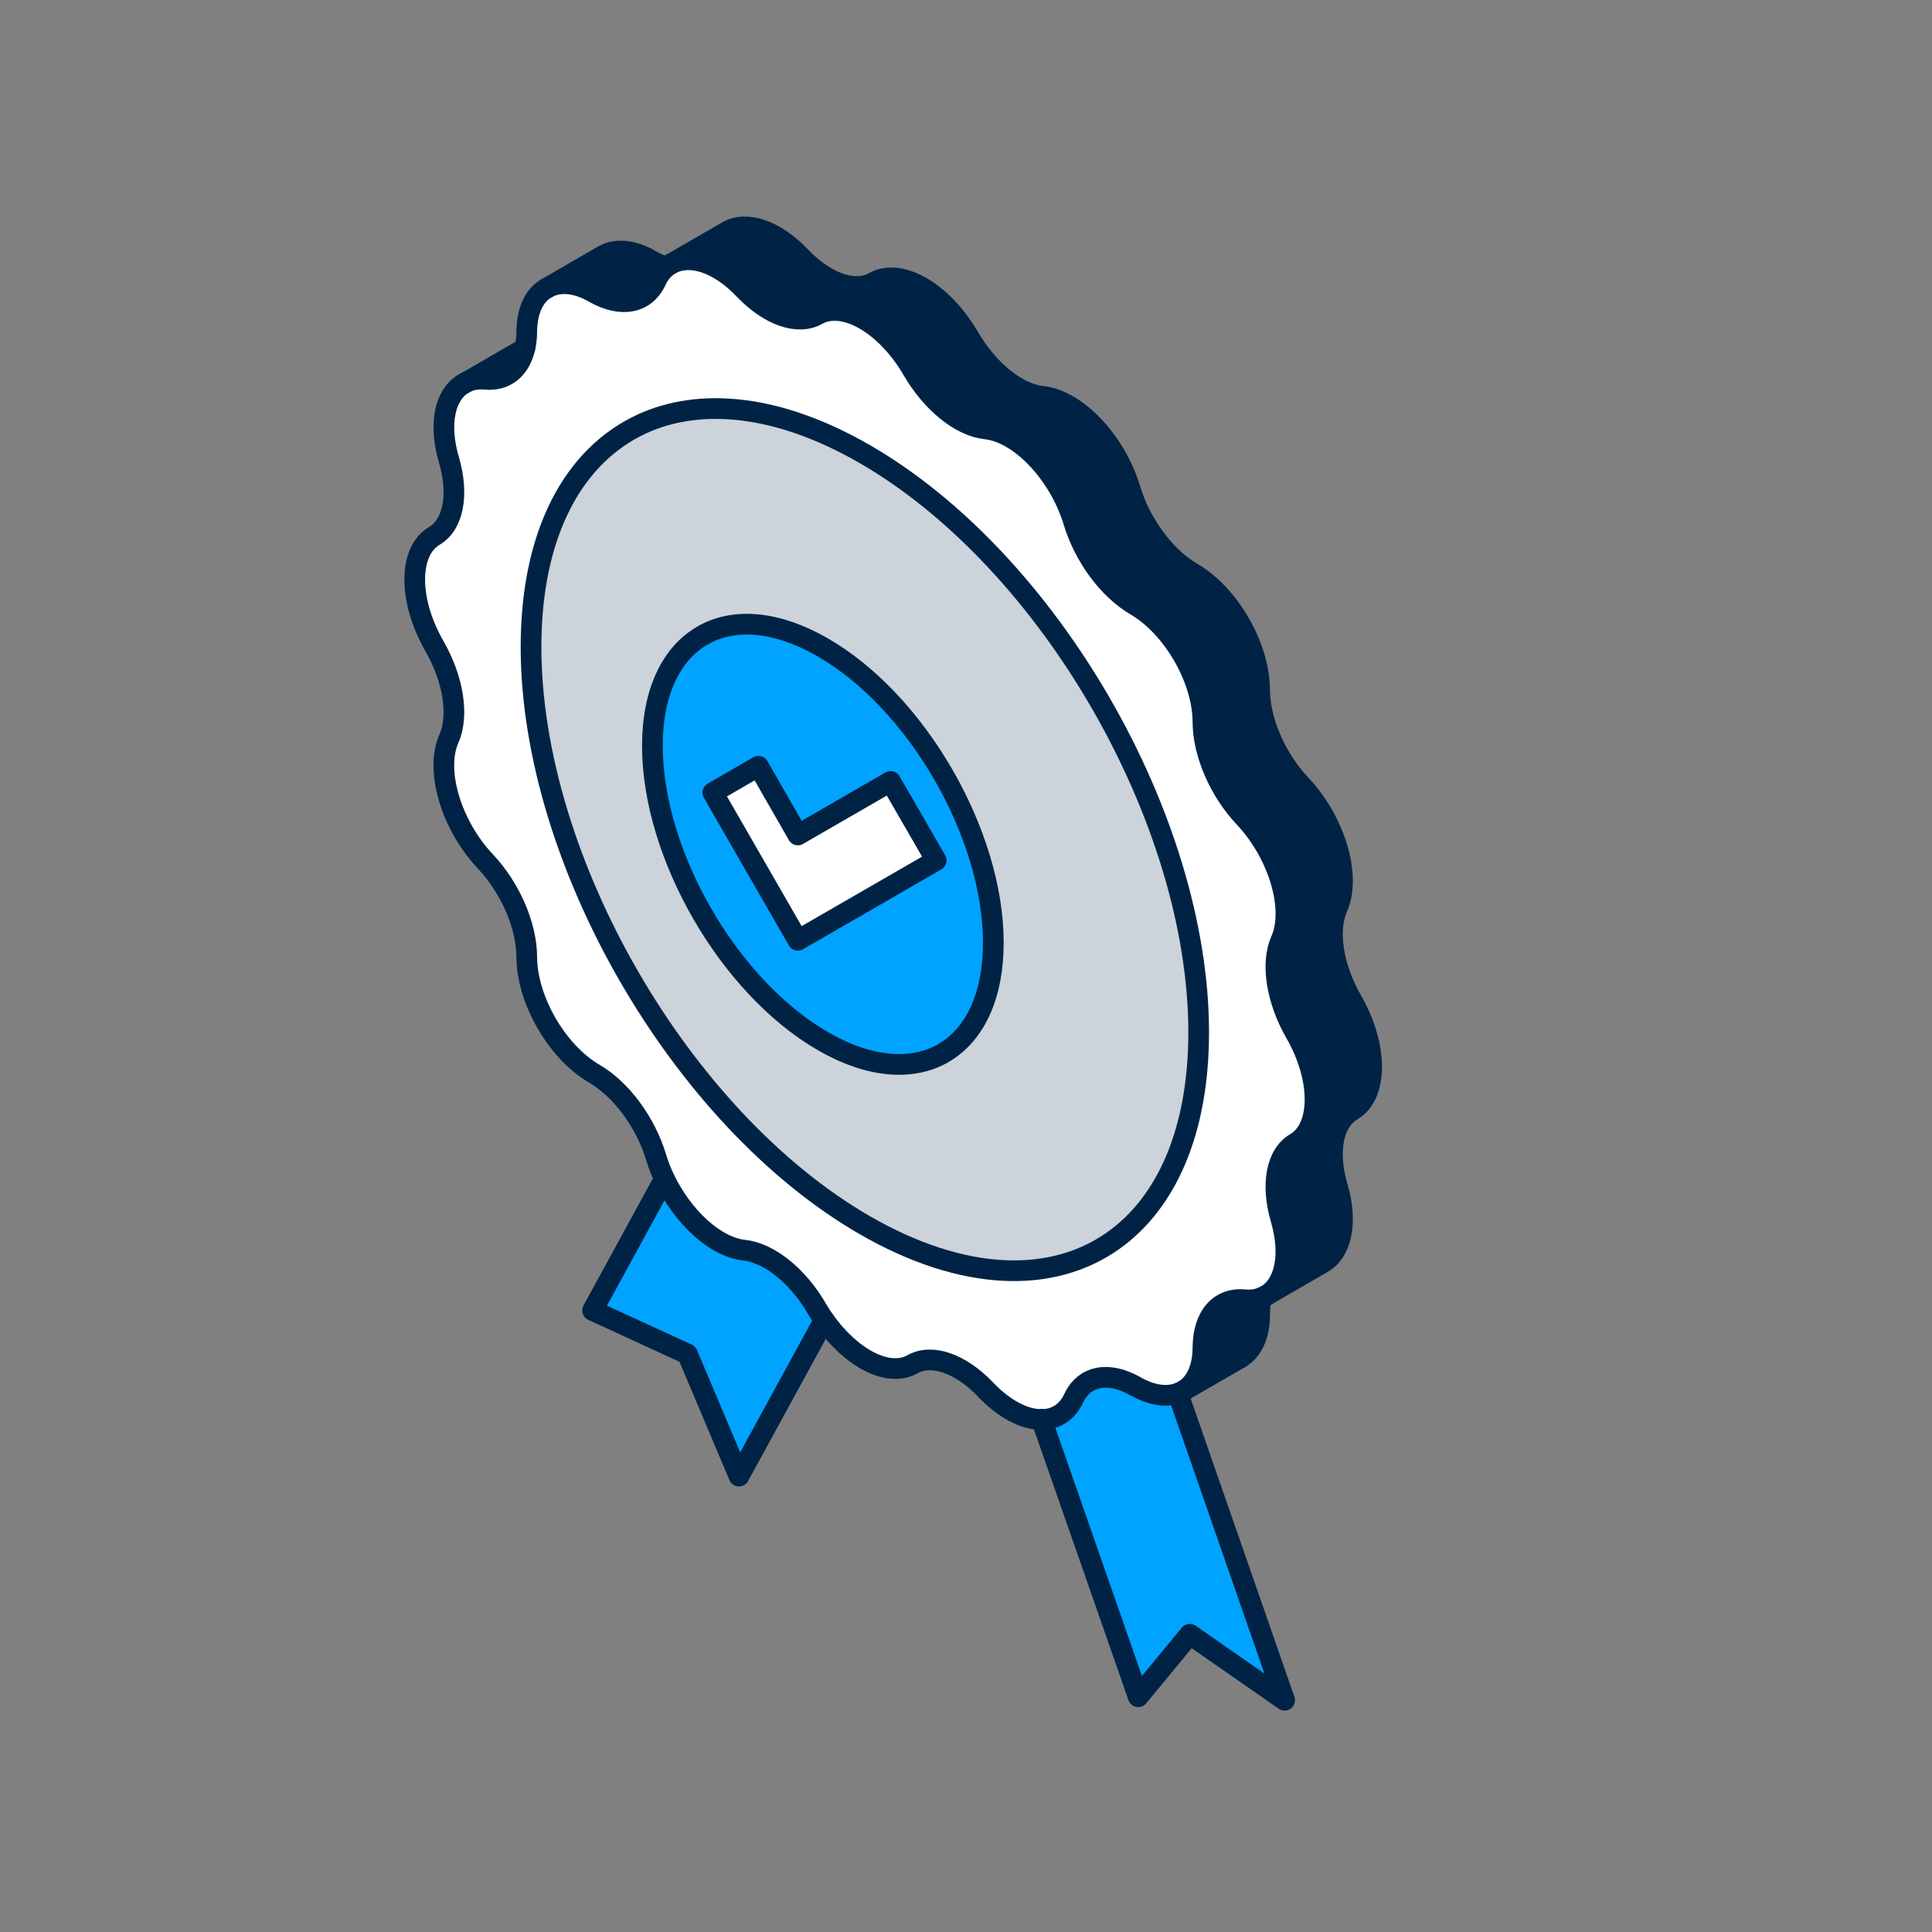
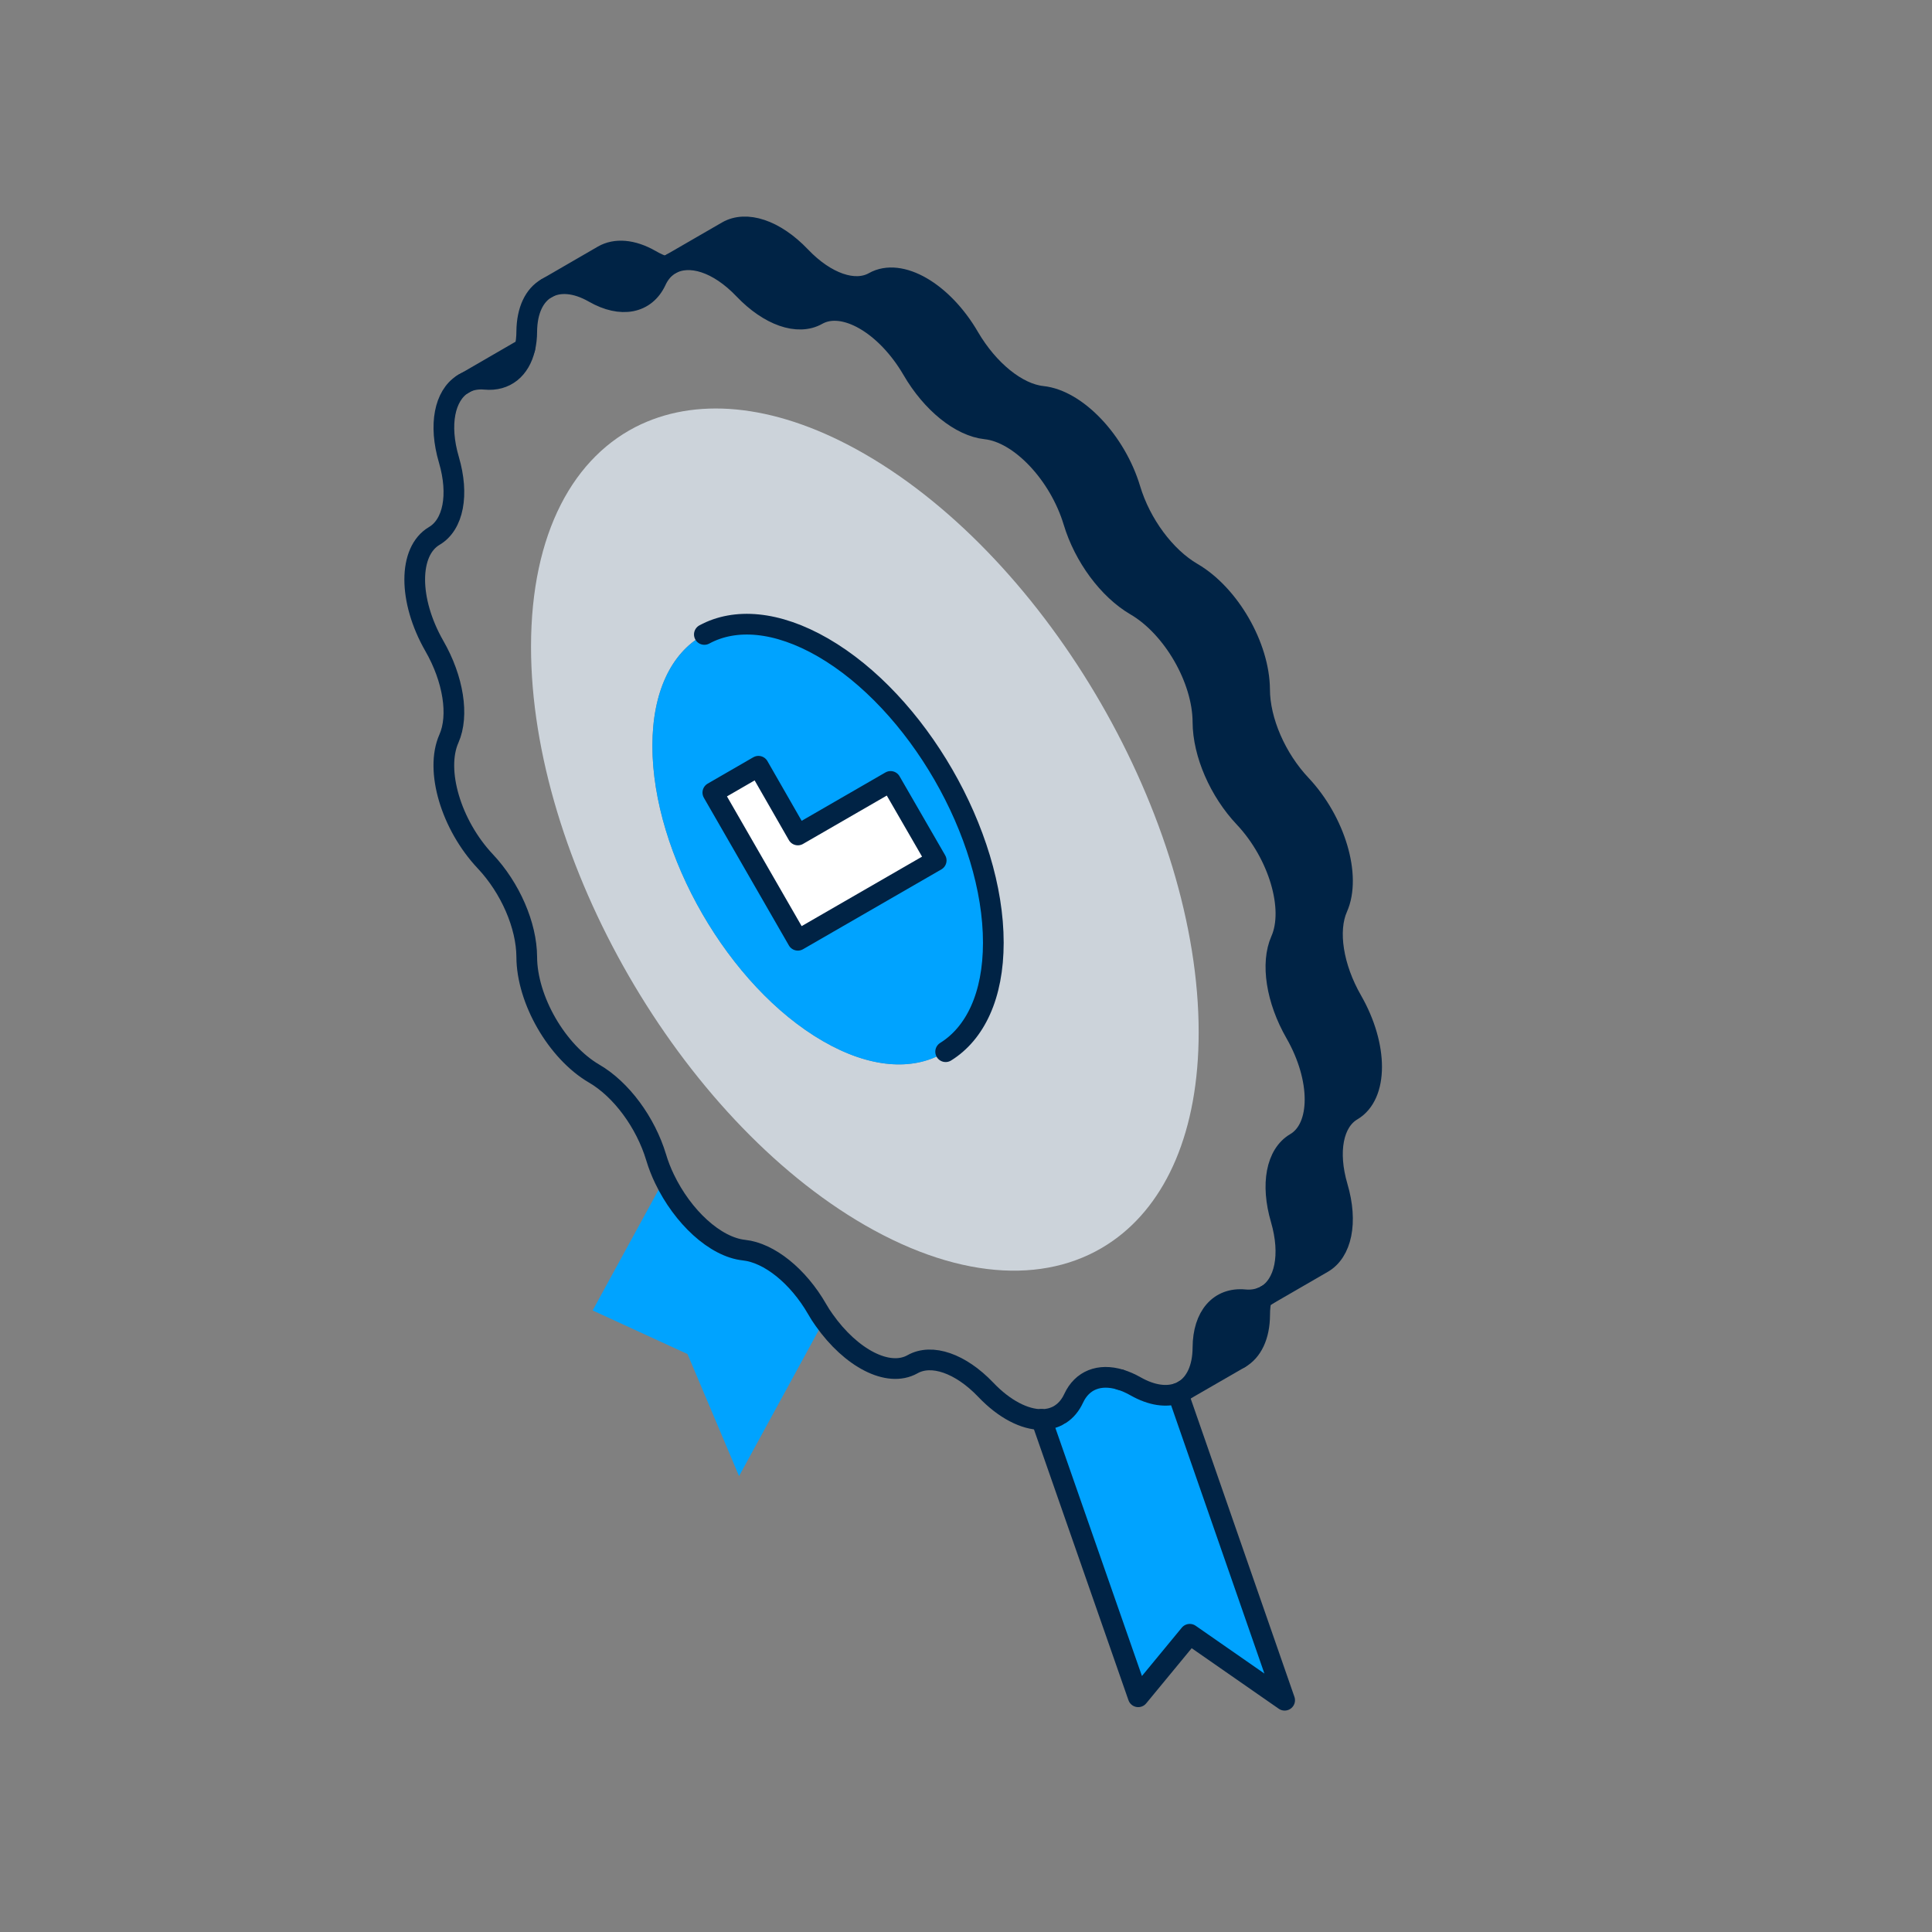
<svg xmlns="http://www.w3.org/2000/svg" id="Layer_1" data-name="Layer 1" viewBox="0 0 280 280">
  <rect x="0" y="0" width="280" height="280" fill="#808080" stroke="none" />
  <defs>
    <style>
      .cls-1 {
        fill: #00a3ff;
      }

      .cls-2 {
        fill: #002345;
      }

      .cls-3 {
        fill: #fff;
      }

      .cls-4 {
        fill: #ccd3da;
      }

      .cls-5 {
        fill: none;
        stroke: #002345;
        stroke-linecap: round;
        stroke-linejoin: round;
        stroke-width: 3px;
      }
    </style>
  </defs>
  <path class="cls-2" d="M195.96,145c3.78,6.6,3.78,13.7,0,15.93-2.77,1.63-3.6,5.97-2.12,11.03,1.55,5.24.56,9.49-2.14,11.05l-8.19,4.74c2.69-1.58,3.65-5.83,2.13-11.05-1.48-5.06-.66-9.4,2.11-11.03,3.78-2.22,3.78-9.34,0-15.93-2.77-4.82-3.59-10.12-2.11-13.46,2.03-4.58-.34-12.5-5.29-17.78-3.63-3.84-5.98-9.29-6.01-13.84-.02-6.23-4.38-13.76-9.76-16.91-3.93-2.29-7.46-7.07-8.98-12.12-2.09-6.93-7.78-12.94-12.75-13.46-3.64-.39-7.82-3.75-10.61-8.57-3.83-6.57-9.97-10.12-13.8-7.97-2.79,1.58-6.97.12-10.61-3.69-3.77-3.95-7.93-5.24-10.63-3.65h0s8.2-4.75,8.2-4.75c2.71-1.57,6.88-.29,10.65,3.67,3.64,3.81,7.82,5.26,10.61,3.69,3.83-2.16,9.97,1.4,13.79,7.97,2.81,4.8,6.97,8.18,10.61,8.57,4.99.52,10.67,6.52,12.75,13.45,1.52,5.06,5.06,9.84,8.99,12.13,5.39,3.14,9.72,10.67,9.76,16.91.01,4.54,2.38,10,6.01,13.84,4.95,5.27,7.31,13.2,5.27,17.78-1.48,3.34-.65,8.64,2.12,13.46Z" />
-   <path class="cls-3" d="M150.93,205.73c-2.43,0-5.36-1.47-8.08-4.33-3.64-3.81-7.82-5.26-10.61-3.68-3.52,1.97-8.91-.9-12.79-6.4-.36-.5-.7-1.02-1.01-1.57-2.77-4.83-6.97-8.18-10.61-8.57-4.2-.45-8.89-4.83-11.53-10.34-.48-1-.89-2.04-1.21-3.12-1.53-5.07-5.06-9.85-8.99-12.13-5.37-3.14-9.74-10.68-9.76-16.91-.02-4.55-2.38-10-6.01-13.85-4.96-5.27-7.31-13.19-5.27-17.78,1.48-3.34.65-8.64-2.12-13.45-3.78-6.61-3.78-13.7,0-15.93,2.77-1.63,3.6-5.98,2.12-11.03-1.51-5.12-.6-9.31,1.98-10.95l.42-.25c.82-.4,1.78-.57,2.87-.47,2.93.27,5.02-1.46,5.74-4.5.17-.74.27-1.55.27-2.42.03-3.09,1.11-5.27,2.88-6.28,1.76-1.02,4.2-.89,6.88.65,3.93,2.24,7.46,1.56,8.99-1.75.39-.84.91-1.5,1.51-1.99.19-.16.39-.28.6-.4,2.74-1.53,6.87-.3,10.63,3.65,3.64,3.81,7.82,5.27,10.61,3.69,3.83-2.16,9.97,1.4,13.8,7.97,2.79,4.81,6.97,8.18,10.61,8.57,4.97.52,10.66,6.53,12.75,13.46,1.52,5.05,5.05,9.82,8.98,12.12,5.39,3.14,9.74,10.67,9.76,16.91.02,4.55,2.38,10,6.01,13.84,4.95,5.27,7.32,13.2,5.29,17.78-1.48,3.34-.66,8.64,2.11,13.46,3.78,6.6,3.78,13.71,0,15.93-2.77,1.63-3.59,5.97-2.11,11.03,1.52,5.21.56,9.46-2.13,11.05h-.02c-.2.12-.41.22-.65.31-.73.28-1.56.4-2.48.31-3.63-.33-5.98,2.38-6.01,6.92-.01,3-1.05,5.16-2.74,6.21l-.12.07c-.24.14-.5.24-.76.34-1.68.59-3.8.32-6.13-1-.76-.43-1.51-.76-2.23-.97h-.01c-2.99-.9-5.5.07-6.73,2.72-.47,1.01-1.11,1.76-1.88,2.27l-.5.29c-.69.34-1.46.51-2.28.51h-.01ZM161.31,179.81c7.72-5.45,12.41-15.83,12.41-30.2,0-30.86-21.66-68.37-48.39-83.81-12.43-7.17-23.78-8.3-32.35-4.35h-.01c-9.82,4.56-16.01,15.81-16.01,32.29,0,30.86,21.66,68.37,48.37,83.81,14.29,8.24,27.13,8.5,35.98,2.26Z" />
  <path class="cls-1" d="M170.71,201.93l15.47,44.48-13.75-9.56-7.47,9.06-14.03-40.18c.82,0,1.6-.17,2.28-.51l.5-.29c.77-.51,1.41-1.26,1.88-2.27,1.23-2.65,3.74-3.62,6.73-2.72h.01c.72.21,1.47.55,2.23.97,2.34,1.31,4.46,1.62,6.13,1h0Z" />
  <path class="cls-2" d="M182.83,188.06c-.17.75-.27,1.58-.27,2.48-.01,3.09-1.11,5.29-2.88,6.3l-8.08,4.66c1.7-1.05,2.73-3.2,2.74-6.21.02-4.54,2.38-7.25,6.01-6.92.92.08,1.76-.02,2.48-.31Z" />
  <path class="cls-4" d="M173.72,149.61c0,14.36-4.69,24.75-12.41,30.2-8.85,6.25-21.69,5.98-35.98-2.26-26.72-15.43-48.37-52.95-48.37-83.81,0-16.48,6.18-27.73,16.01-32.28h.01c8.58-3.96,19.92-2.83,32.35,4.34,26.73,15.43,48.39,52.95,48.39,83.81ZM137.05,152.42c4.28-2.66,6.91-8.12,6.91-15.8,0-15.75-11.06-34.91-24.7-42.79-6.68-3.85-12.73-4.29-17.18-1.88l-.29.16c-4.48,2.58-7.24,8.12-7.24,15.98,0,15.76,11.07,34.91,24.71,42.79,6.82,3.95,13,4.31,17.47,1.73l.32-.2Z" />
  <path class="cls-1" d="M143.96,136.62c0,7.68-2.63,13.14-6.91,15.8l-.32.2c-4.46,2.58-10.65,2.22-17.47-1.73-13.64-7.88-24.71-27.03-24.71-42.79,0-7.87,2.77-13.4,7.24-15.98l.29-.16c4.45-2.41,10.5-1.97,17.18,1.88,13.64,7.88,24.7,27.04,24.7,42.79ZM135.68,124.7l-6.61-11.46-13.44,7.77-5.71-9.96-6.61,3.81,12.32,21.41,20.05-11.57Z" />
  <polygon class="cls-3" points="129.07 113.25 135.68 124.7 115.63 136.27 103.31 114.87 109.92 111.05 115.63 121.01 129.07 113.25" />
  <path class="cls-1" d="M119.45,191.33l-12.34,22.6-7.47-17.69-13.75-6.32,10.41-19.06c2.61,5.52,7.33,9.89,11.53,10.34,3.64.39,7.84,3.74,10.61,8.57.31.55.65,1.07,1.01,1.57Z" />
  <path class="cls-2" d="M96.59,38.69c-.61.49-1.12,1.16-1.51,1.99-1.52,3.3-5.06,3.99-8.99,1.75-2.68-1.53-5.12-1.67-6.88-.65l8.2-4.75c1.77-1.01,4.21-.88,6.89.66.77.45,1.55.79,2.28,1Z" />
-   <path class="cls-3" d="M67.46,55.46l8.6-4.97c-.71,3.04-2.81,4.77-5.74,4.5-1.08-.1-2.04.07-2.87.47Z" />
-   <path class="cls-3" d="M67.46,55.46l-.42.25c.14-.1.27-.17.42-.25Z" />
+   <path class="cls-3" d="M67.46,55.46l-.42.25Z" />
  <line class="cls-5" x1="150.93" y1="205.73" x2="150.93" y2="205.72" />
  <polyline class="cls-5" points="170.71 201.93 186.18 246.41 172.43 236.85 164.96 245.91 150.94 205.73" />
-   <polyline class="cls-5" points="96.29 170.86 85.88 189.92 99.63 196.24 107.1 213.93 119.45 191.33" />
  <path class="cls-5" d="M182.83,188.06c-.17.75-.27,1.58-.27,2.48-.01,3.09-1.11,5.29-2.88,6.3" />
  <path class="cls-5" d="M153.22,205.22c-.69.34-1.46.51-2.28.51h-.01c-2.43,0-5.36-1.47-8.08-4.33-3.64-3.81-7.82-5.26-10.61-3.68-3.52,1.97-8.91-.9-12.79-6.4-.36-.5-.7-1.02-1.01-1.57-2.77-4.83-6.97-8.18-10.61-8.57-4.2-.45-8.89-4.83-11.53-10.34-.48-1-.89-2.04-1.21-3.12-1.53-5.07-5.06-9.85-8.99-12.13-5.37-3.14-9.74-10.68-9.76-16.91-.02-4.55-2.38-10-6.01-13.85-4.96-5.27-7.31-13.19-5.27-17.78,1.48-3.34.65-8.64-2.12-13.45-3.78-6.61-3.78-13.7,0-15.93,2.77-1.63,3.6-5.98,2.12-11.03-1.51-5.12-.6-9.31,1.98-10.95.14-.1.27-.18.42-.25.82-.4,1.78-.57,2.87-.47,2.93.27,5.02-1.46,5.74-4.5.17-.74.27-1.55.27-2.42.03-3.09,1.11-5.27,2.88-6.28,1.76-1.02,4.2-.89,6.88.65,3.93,2.24,7.46,1.56,8.99-1.75.39-.84.91-1.5,1.51-1.99.19-.16.39-.28.6-.4,2.74-1.53,6.87-.3,10.63,3.65,3.64,3.81,7.82,5.27,10.61,3.69,3.83-2.16,9.97,1.4,13.8,7.97,2.79,4.81,6.97,8.18,10.61,8.57,4.97.52,10.66,6.53,12.75,13.46,1.52,5.05,5.05,9.82,8.98,12.12,5.39,3.14,9.74,10.67,9.76,16.91.02,4.55,2.38,10,6.01,13.84,4.95,5.27,7.32,13.2,5.29,17.78-1.48,3.34-.66,8.64,2.11,13.46,3.78,6.6,3.78,13.71,0,15.93-2.77,1.63-3.59,5.97-2.11,11.03,1.52,5.21.56,9.46-2.13,11.05" />
  <path class="cls-5" d="M162.33,199.94c-2.99-.9-5.5.07-6.73,2.72-.47,1.01-1.11,1.76-1.88,2.27" />
  <path class="cls-5" d="M171.47,201.58c-.24.14-.5.24-.76.34-1.68.59-3.8.32-6.13-1-.76-.43-1.51-.76-2.23-.97" />
  <path class="cls-5" d="M183.48,187.75c-.2.12-.41.22-.65.31-.73.28-1.56.4-2.48.31-3.63-.33-5.98,2.38-6.01,6.92-.01,3-1.05,5.16-2.74,6.21" />
-   <path class="cls-5" d="M92.98,61.46c8.58-3.95,19.92-2.82,32.35,4.35,26.73,15.43,48.39,52.95,48.39,83.81,0,14.36-4.69,24.75-12.41,30.2-8.85,6.25-21.69,5.98-35.98-2.26-26.72-15.43-48.37-52.95-48.37-83.81,0-16.48,6.18-27.73,16.01-32.28h.01Z" />
-   <path class="cls-5" d="M136.73,152.62c-4.46,2.58-10.65,2.22-17.47-1.73-13.64-7.88-24.71-27.03-24.71-42.79,0-7.87,2.77-13.4,7.24-15.98" />
  <path class="cls-5" d="M102.08,91.95c4.45-2.41,10.5-1.97,17.18,1.88,13.64,7.88,24.7,27.04,24.7,42.79,0,7.68-2.63,13.14-6.91,15.8" />
  <line class="cls-5" x1="171.47" y1="201.58" x2="179.68" y2="196.84" />
  <path class="cls-5" d="M97.19,38.28l8.2-4.74c2.71-1.57,6.88-.29,10.65,3.67,3.64,3.81,7.82,5.26,10.61,3.69,3.83-2.16,9.97,1.4,13.79,7.97,2.81,4.8,6.97,8.18,10.61,8.57,4.99.52,10.67,6.52,12.75,13.45,1.52,5.06,5.06,9.84,8.99,12.13,5.39,3.14,9.72,10.67,9.76,16.91.01,4.54,2.38,10,6.01,13.84,4.95,5.27,7.31,13.2,5.27,17.78-1.48,3.34-.65,8.64,2.12,13.46,3.78,6.6,3.78,13.7,0,15.93-2.77,1.63-3.6,5.97-2.12,11.03,1.55,5.24.56,9.49-2.14,11.05l-8.19,4.74h-.02" />
  <path class="cls-5" d="M79.21,41.78l8.2-4.75c1.77-1.01,4.21-.88,6.89.66.77.45,1.55.79,2.28,1" />
  <line class="cls-5" x1="67.03" y1="55.71" x2="76.06" y2="50.48" />
  <polygon class="cls-5" points="135.68 124.7 115.63 136.27 103.31 114.87 109.92 111.05 115.63 121.01 129.07 113.25 135.68 124.7" />
</svg>